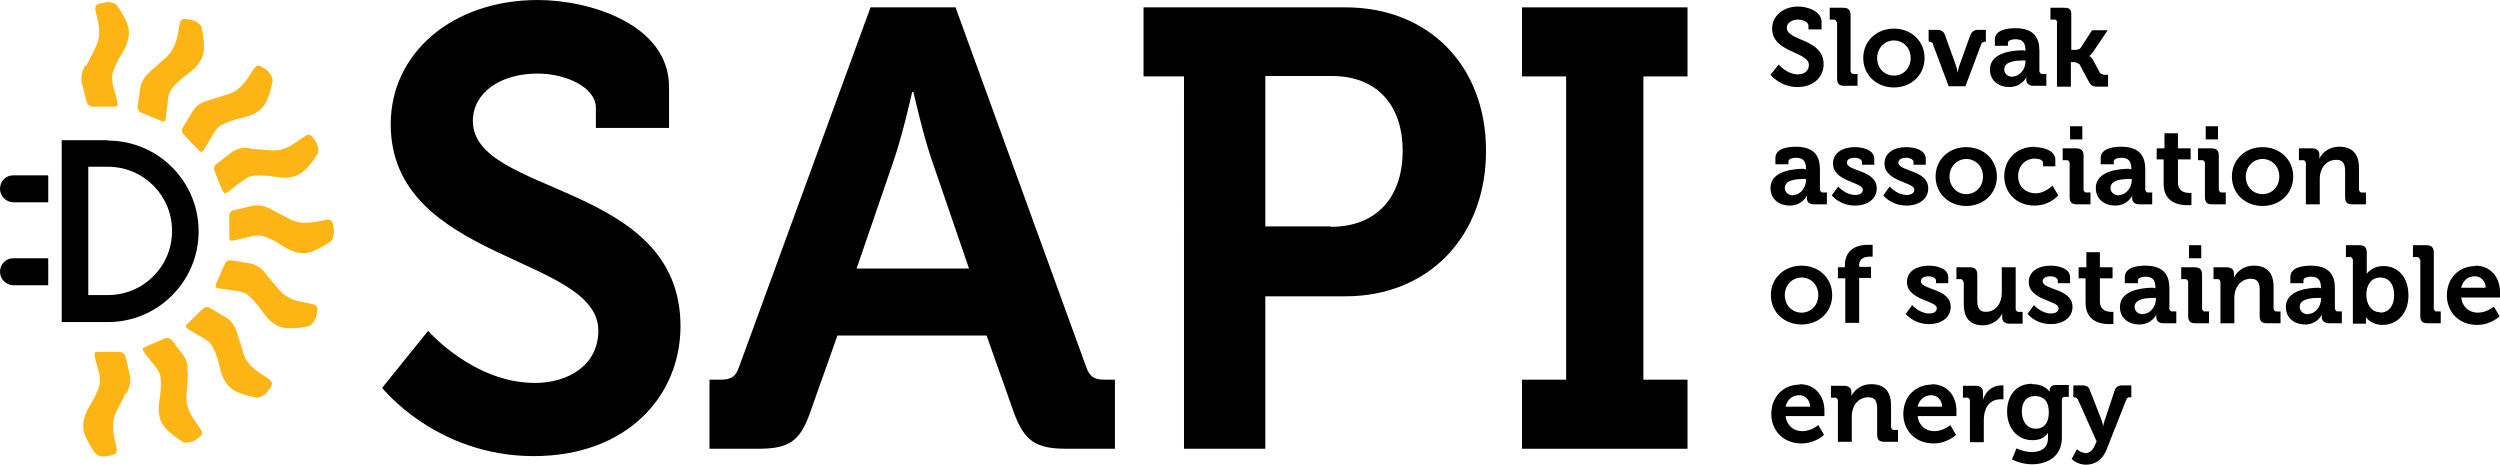
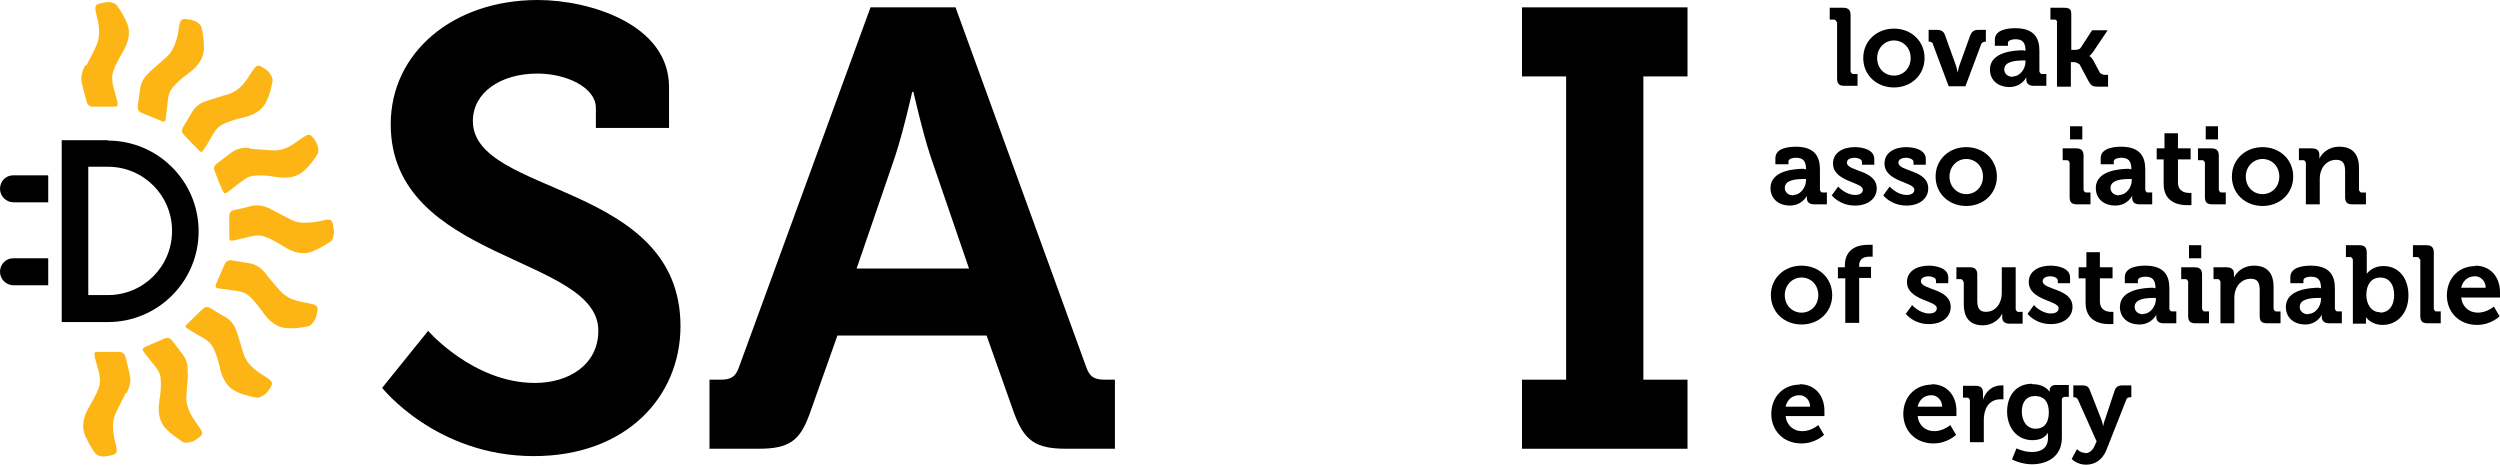
<svg xmlns="http://www.w3.org/2000/svg" id="Vrstva_2" data-name="Vrstva 2" viewBox="0 0 61.17 11.38">
  <defs>
    <style> .cls-1 { fill: #fdb515; } </style>
  </defs>
  <g id="Vrstva_1-2" data-name="Vrstva 1">
    <g>
      <path d="M2.64,3.43h-1.13v4.45h1.13c1.23,0,2.22-1,2.22-2.22,0-1.23-1-2.22-2.22-2.22M2.64,4.08c.87,0,1.57.7,1.57,1.57s-.7,1.57-1.57,1.57h-.48v-3.14h.48Z" />
      <path d="M1.17,4.29H.32c-.18,0-.32.15-.32.33s.15.33.33.33c0,0,.01,0,.02,0h.83v-.65h0Z" />
      <path d="M1.17,6.32H.32c-.18,0-.32.15-.32.33s.15.33.33.33c0,0,.01,0,.02,0h.83v-.65h0Z" />
      <path class="cls-1" d="M6.12,3.64c.18.01.36.03.54.04.19.01.36-.05.51-.15.1-.06.18-.13.28-.19.1-.07.15-.05.22.04.04.06.08.11.1.18.02.07.03.16,0,.21-.09.14-.19.28-.31.39-.2.19-.44.21-.7.17-.18-.03-.36-.05-.55-.03-.11.01-.19.06-.27.12-.12.08-.23.18-.34.26-.03.02-.07.05-.1.05-.02,0-.04-.05-.06-.08-.07-.15-.13-.31-.19-.47-.03-.08,0-.14.06-.18.11-.09.23-.17.34-.26.14-.11.29-.13.46-.12" />
      <path class="cls-1" d="M6.63,5.12c.16.08.32.17.48.25.17.09.35.09.53.07.11-.01.22-.04.33-.06.12-.02.16.01.18.13.01.07.03.14.02.2-.01.07-.03.16-.08.2-.14.09-.29.18-.44.24-.25.1-.49.02-.71-.12-.16-.1-.31-.19-.49-.25-.1-.03-.2-.02-.29,0-.14.03-.28.07-.42.1-.04,0-.08.02-.11,0-.02-.01-.02-.06-.02-.1,0-.17,0-.34,0-.5,0-.08.05-.13.12-.14.14-.03.28-.06.42-.1.17-.04.32,0,.47.07" />
      <path class="cls-1" d="M6.5,6.7c.12.14.23.28.35.41.12.14.29.22.46.26.11.03.22.04.33.07.12.03.15.07.12.19-.01.07-.02.14-.06.2-.04.06-.09.14-.15.15-.16.04-.33.06-.5.05-.27,0-.46-.17-.61-.38-.11-.15-.22-.3-.36-.42-.08-.07-.18-.09-.27-.11-.14-.02-.28-.04-.43-.06-.04,0-.08-.01-.1-.04-.01-.02,0-.07.02-.1.06-.15.13-.31.2-.46.03-.07.09-.1.17-.09.14.02.28.05.42.07.17.02.3.12.41.25" />
      <path class="cls-1" d="M5.8,8.14c.05.17.11.34.16.52.06.18.18.31.33.42.09.07.19.12.28.19.1.07.11.12.04.22-.04.06-.07.12-.13.16-.06.04-.14.09-.2.08-.16-.03-.33-.07-.48-.14-.25-.11-.36-.33-.42-.59-.04-.18-.09-.36-.18-.52-.05-.09-.13-.15-.21-.2-.12-.07-.25-.14-.37-.22-.03-.02-.07-.04-.08-.07,0-.02.03-.06.06-.08.12-.12.24-.24.36-.35.06-.06.12-.06.19-.02.12.07.24.15.37.22.15.09.23.22.28.38" />
      <path class="cls-1" d="M5.08,2.46c.17-.05.34-.11.52-.16.18-.06.31-.18.42-.33.07-.09.12-.19.19-.28.07-.1.12-.11.22-.04.06.04.12.07.16.13.04.06.09.14.08.2-.03.16-.07.33-.14.48-.11.25-.33.36-.59.42-.18.04-.36.09-.52.18-.09.05-.15.13-.2.21-.07.12-.14.25-.22.37-.02.03-.04.07-.07.08-.02,0-.06-.03-.08-.06-.12-.12-.24-.24-.35-.36-.06-.06-.06-.12-.02-.19.07-.12.15-.24.22-.37.09-.15.22-.23.38-.28" />
      <path class="cls-1" d="M4.6,9.16c-.01.18-.03.36-.04.54-.01.19.06.36.15.51.06.1.13.18.19.28.07.1.06.15-.04.22-.06.04-.11.09-.18.1-.07.02-.16.04-.21,0-.14-.09-.28-.19-.4-.31-.19-.19-.21-.44-.17-.7.03-.18.05-.37.03-.55-.01-.11-.06-.19-.12-.27-.09-.11-.18-.22-.27-.34-.02-.03-.05-.07-.05-.1,0-.02.05-.04.08-.06.15-.07.31-.13.46-.2.07-.03.14,0,.18.05.09.11.17.23.26.34.11.14.13.29.12.46" />
      <path class="cls-1" d="M3.66,1.76c.14-.12.27-.24.41-.36.14-.13.21-.29.26-.47.03-.11.04-.22.06-.33.03-.12.07-.15.19-.13.07.01.14.02.2.05.06.03.14.09.15.15.04.16.06.33.06.5,0,.27-.16.46-.37.62-.15.11-.29.22-.41.37-.07.09-.09.18-.1.28-.02.14-.03.28-.05.43,0,.04-.01.08-.03.1-.02.01-.07,0-.1-.02-.16-.06-.31-.13-.47-.19-.07-.03-.1-.09-.09-.17.02-.14.04-.28.06-.42.02-.17.11-.3.24-.41" />
      <path class="cls-1" d="M3.08,9.61c-.08.16-.16.32-.24.48-.08.17-.09.35-.06.53.01.11.05.22.07.33.02.12,0,.16-.12.19-.07.01-.14.03-.2.03-.07,0-.16-.03-.2-.08-.1-.14-.18-.28-.25-.44-.1-.25-.02-.49.11-.71.09-.16.19-.32.24-.5.03-.1.01-.2,0-.29-.03-.14-.08-.28-.11-.41,0-.04-.02-.08,0-.11,0-.02.06-.02.1-.02.17,0,.34,0,.5,0,.08,0,.13.05.15.12.04.14.07.28.1.42.05.17,0,.32-.07.47" />
      <path class="cls-1" d="M2.11,1.61c.08-.16.17-.32.24-.48.08-.17.09-.35.06-.53-.01-.11-.05-.22-.07-.33-.02-.12,0-.16.12-.19.07-.01.14-.03.2-.03.07,0,.16.03.2.08.1.14.18.28.25.44.1.25.02.49-.11.71-.09.16-.19.32-.24.5-.03.1-.01.2,0,.29.03.14.08.28.11.41,0,.04.02.08,0,.11-.01.02-.06.02-.1.02-.17,0-.34,0-.5,0-.08,0-.13-.05-.15-.12-.04-.14-.07-.28-.11-.42-.05-.17,0-.32.07-.47" />
      <path d="M10.47,8.09s1.11,1.28,2.62,1.28c.82,0,1.55-.44,1.55-1.28,0-1.84-5.08-1.69-5.08-5.05,0-1.75,1.52-3.04,3.6-3.04,1.26,0,3.21.59,3.21,2.13v1h-1.79v-.49c0-.5-.72-.84-1.43-.84-.91,0-1.58.47-1.58,1.16,0,1.84,5.08,1.48,5.08,5.02,0,1.72-1.32,3.18-3.59,3.18-2.39,0-3.71-1.67-3.71-1.67l1.13-1.4Z" />
      <path d="M23.71,6.57l-.93-2.71c-.2-.59-.43-1.61-.43-1.61h-.03s-.23,1.02-.43,1.61l-.93,2.71h2.74ZM17.38,9.29h.24c.26,0,.38-.06.47-.33L21.3.18h2.08l3.19,8.78c.09.27.21.33.47.33h.24v1.69h-1.19c-.76,0-1.03-.2-1.28-.88l-.67-1.89h-3.65l-.67,1.89c-.24.68-.5.88-1.26.88h-1.2v-1.69Z" />
-       <path d="M32.56,5.55c1.13,0,1.76-.73,1.76-1.86s-.64-1.83-1.73-1.83h-1.63v3.68h1.6ZM28.97,1.87h-.99V.18h4.94c2.02,0,3.44,1.41,3.44,3.51s-1.41,3.56-3.44,3.56h-1.96v3.73h-1.99V1.87h0Z" />
      <polygon points="37.24 9.29 38.32 9.29 38.32 1.87 37.24 1.87 37.24 .18 41.29 .18 41.29 1.87 40.21 1.87 40.21 9.29 41.29 9.29 41.29 10.98 37.24 10.98 37.24 9.29" />
      <g>
-         <path d="M43.53,1.59s.2.23.46.23c.15,0,.27-.08.27-.23,0-.33-.9-.3-.9-.89,0-.31.27-.54.64-.54.22,0,.57.11.57.38v.18h-.32v-.09c0-.09-.13-.15-.25-.15-.16,0-.28.08-.28.2,0,.33.9.26.9.89,0,.3-.23.56-.64.56-.42,0-.66-.3-.66-.3l.2-.25Z" />
        <path d="M44.94.54s-.02-.06-.06-.06h-.11V.19h.33c.13,0,.18.06.18.18v1.38s.02.06.06.06h.11v.29h-.32c-.13,0-.18-.05-.18-.18V.54h0Z" />
        <path d="M46.34.7c.42,0,.75.3.75.72s-.33.72-.75.72-.75-.3-.75-.72.33-.72.75-.72ZM46.34,1.85c.22,0,.41-.17.41-.43s-.19-.43-.41-.43-.41.18-.41.43c0,.26.19.43.41.43Z" />
        <path d="M47.3,1.07s-.04-.05-.08-.05h-.03v-.29h.2c.11,0,.17.04.2.13l.26.72c.03.08.05.2.05.2h0s.02-.12.05-.2l.26-.72c.04-.09.09-.13.2-.13h.18v.29h-.03s-.06.01-.08.05l-.39,1.04h-.41l-.39-1.04Z" />
        <path d="M49.52,1.24h.04c0-.21-.08-.28-.25-.28-.06,0-.18.02-.18.09v.07h-.32v-.15c0-.26.36-.28.5-.28.46,0,.59.24.59.55v.51s.02.06.06.06h.11v.29h-.31c-.13,0-.18-.07-.18-.15,0-.04,0-.06,0-.06h0s-.11.24-.42.24c-.25,0-.47-.15-.47-.43,0-.43.59-.47.82-.47ZM49.25,1.87c.18,0,.31-.19.31-.36v-.03h-.06c-.18,0-.46.02-.46.22,0,.09.07.18.21.18Z" />
        <path d="M50.34.54s-.02-.06-.06-.06h-.11V.19h.33c.13,0,.18.03.18.16v.87h.1s.1,0,.13-.05l.28-.43h.38l-.35.52c-.06.09-.1.11-.1.11h0s.05.02.1.11l.16.3s.05.05.11.05h.09v.29h-.25c-.12,0-.16-.02-.22-.12l-.23-.43s-.08-.05-.13-.05h-.08v.6h-.34V.54h0Z" />
        <path d="M44.15,4.14h.04c0-.21-.08-.28-.25-.28-.06,0-.18.02-.18.09v.07h-.32v-.15c0-.26.36-.28.5-.28.46,0,.59.24.59.55v.51s.02.06.06.06h.11v.29h-.31c-.13,0-.18-.07-.18-.15,0-.04,0-.06,0-.06h0s-.11.24-.42.24c-.25,0-.47-.15-.47-.43,0-.43.59-.47.82-.47ZM43.88,4.77c.18,0,.31-.19.31-.36v-.03h-.06c-.18,0-.46.02-.46.22,0,.09.07.18.21.18Z" />
        <path d="M44.98,4.57s.18.2.41.2c.11,0,.19-.04.19-.13,0-.19-.73-.19-.73-.64,0-.27.25-.4.53-.4.19,0,.48.06.48.29v.14h-.3v-.07c0-.06-.1-.1-.17-.1-.12,0-.2.04-.2.12,0,.22.73.17.73.63,0,.26-.23.42-.53.42-.38,0-.57-.25-.57-.25l.16-.22Z" />
        <path d="M46.24,4.57s.18.2.41.2c.11,0,.19-.04.19-.13,0-.19-.73-.19-.73-.64,0-.27.25-.4.53-.4.19,0,.48.06.48.29v.14h-.3v-.07c0-.06-.1-.1-.17-.1-.12,0-.2.04-.2.12,0,.22.73.17.73.63,0,.26-.23.42-.53.42-.38,0-.57-.25-.57-.25l.16-.22Z" />
        <path d="M48.11,3.6c.42,0,.75.3.75.72s-.33.72-.75.72-.75-.3-.75-.72c0-.42.33-.72.75-.72ZM48.11,4.75c.22,0,.41-.17.41-.43s-.19-.43-.41-.43-.41.18-.41.43.19.43.41.43Z" />
-         <path d="M49.79,3.6c.18,0,.5.07.5.31v.16h-.3v-.08c0-.08-.11-.11-.2-.11-.24,0-.41.18-.41.43,0,.28.21.42.43.42.23,0,.41-.19.41-.19l.14.24s-.2.25-.58.25c-.45,0-.74-.32-.74-.72,0-.39.28-.72.75-.72Z" />
        <path d="M50.64,3.98s-.02-.06-.06-.06h-.11v-.29h.33c.13,0,.18.06.18.18v.84s.02.06.06.06h.11v.29h-.33c-.13,0-.18-.05-.18-.18v-.84h0ZM50.65,3.09h.3v.32h-.3v-.32Z" />
        <path d="M52.11,4.14h.04c0-.21-.08-.28-.25-.28-.06,0-.18.02-.18.09v.07h-.32v-.15c0-.26.36-.28.5-.28.46,0,.59.24.59.55v.51s.02.06.06.06h.11v.29h-.31c-.13,0-.18-.07-.18-.15,0-.04,0-.06,0-.06h0s-.11.24-.42.24c-.25,0-.47-.15-.47-.43,0-.43.59-.47.82-.47ZM51.85,4.77c.18,0,.31-.19.31-.36v-.03h-.06c-.18,0-.46.02-.46.22,0,.09.07.18.21.18Z" />
        <path d="M52.95,3.9h-.18v-.27h.19v-.37h.33v.37h.31v.27h-.31v.56c0,.23.18.26.27.26.04,0,.06,0,.06,0v.3s-.04,0-.11,0c-.19,0-.57-.06-.57-.52v-.6h0Z" />
        <path d="M53.95,3.98s-.02-.06-.06-.06h-.11v-.29h.33c.13,0,.18.06.18.18v.84s.02.06.06.06h.11v.29h-.33c-.13,0-.18-.05-.18-.18v-.84h0ZM53.97,3.09h.3v.32h-.3v-.32Z" />
        <path d="M55.36,3.6c.42,0,.75.3.75.72s-.33.72-.75.72-.75-.3-.75-.72.33-.72.75-.72ZM55.36,4.75c.22,0,.41-.17.41-.43s-.19-.43-.41-.43-.41.18-.41.43c0,.26.19.43.41.43Z" />
        <path d="M56.42,3.98s-.02-.06-.06-.06h-.11v-.29h.32c.12,0,.18.06.18.15v.04s0,.06,0,.06h0c.06-.12.21-.29.49-.29.3,0,.48.16.48.52v.54s.02.06.06.06h.11v.29h-.33c-.13,0-.18-.05-.18-.18v-.63c0-.17-.04-.28-.22-.28-.18,0-.32.12-.37.28-.02.06-.03.12-.03.18v.63h-.34v-1.02h0Z" />
        <path d="M44.08,6.5c.42,0,.75.3.75.72s-.33.72-.75.72-.75-.3-.75-.72.33-.72.75-.72ZM44.08,7.65c.22,0,.41-.17.41-.43s-.19-.43-.41-.43-.41.18-.41.43c0,.26.19.43.41.43Z" />
        <path d="M45.14,6.81h-.17v-.27h.17v-.04c0-.45.37-.51.56-.51.07,0,.12,0,.12,0v.29s-.03,0-.07,0c-.1,0-.26.02-.26.22v.03h.29v.27h-.29v1.1h-.34v-1.1h0Z" />
        <path d="M46.79,7.47s.18.2.41.2c.11,0,.19-.04.19-.13,0-.19-.73-.19-.73-.64,0-.27.25-.4.53-.4.19,0,.48.06.48.29v.14h-.3v-.07c0-.06-.1-.1-.17-.1-.12,0-.2.04-.2.12,0,.22.73.17.73.63,0,.26-.23.42-.53.42-.38,0-.57-.25-.57-.25l.16-.22Z" />
        <path d="M48.04,6.89s-.02-.06-.06-.06h-.11v-.29h.33c.13,0,.18.06.18.18v.63c0,.17.04.28.21.28.25,0,.39-.22.39-.46v-.63h.34v1.03s.02.06.06.06h.11v.29h-.32c-.12,0-.18-.06-.18-.15v-.04s0-.06,0-.06h0c-.06.14-.24.29-.47.29-.29,0-.47-.15-.47-.52v-.53h0Z" />
        <path d="M49.77,7.47s.18.2.41.2c.11,0,.19-.04.19-.13,0-.19-.73-.19-.73-.64,0-.27.25-.4.53-.4.19,0,.48.06.48.29v.14h-.3v-.07c0-.06-.1-.1-.17-.1-.12,0-.2.04-.2.12,0,.22.73.17.73.63,0,.26-.23.42-.53.42-.38,0-.57-.25-.57-.25l.16-.22Z" />
        <path d="M51.04,6.81h-.18v-.27h.19v-.37h.33v.37h.31v.27h-.31v.56c0,.23.18.26.27.26.04,0,.06,0,.06,0v.3s-.04,0-.11,0c-.19,0-.57-.06-.57-.52v-.6h0Z" />
        <path d="M52.7,7.05h.04c0-.21-.08-.28-.25-.28-.06,0-.18.02-.18.09v.07h-.32v-.15c0-.26.36-.28.5-.28.46,0,.59.24.59.55v.51s.02.06.06.06h.11v.29h-.31c-.13,0-.18-.07-.18-.15,0-.04,0-.06,0-.06h0s-.11.24-.42.24c-.25,0-.47-.15-.47-.43,0-.43.59-.47.82-.47ZM52.44,7.68c.18,0,.31-.19.31-.36v-.03h-.06c-.18,0-.46.02-.46.22,0,.09.07.18.21.18Z" />
        <path d="M53.54,6.89s-.02-.06-.06-.06h-.11v-.29h.33c.13,0,.18.06.18.18v.84s.02.06.06.06h.11v.29h-.33c-.13,0-.18-.05-.18-.18v-.84h0ZM53.56,6h.3v.32h-.3v-.32Z" />
        <path d="M54.33,6.89s-.02-.06-.06-.06h-.11v-.29h.32c.12,0,.18.06.18.15v.04s0,.06,0,.06h0c.06-.12.21-.29.49-.29.3,0,.48.16.48.52v.54s.02.06.06.06h.11v.29h-.33c-.13,0-.18-.05-.18-.18v-.63c0-.17-.04-.28-.22-.28-.18,0-.32.12-.37.28-.02.06-.03.12-.03.18v.63h-.34v-1.02h0Z" />
        <path d="M56.75,7.05h.04c0-.21-.08-.28-.25-.28-.06,0-.18.02-.18.09v.07h-.32v-.15c0-.26.36-.28.5-.28.46,0,.59.24.59.55v.51s.02.06.06.06h.11v.29h-.31c-.13,0-.18-.07-.18-.15,0-.04,0-.06,0-.06h0s-.11.24-.41.24c-.25,0-.47-.15-.47-.43,0-.43.59-.47.82-.47ZM56.48,7.68c.18,0,.31-.19.31-.36v-.03h-.06c-.18,0-.46.02-.46.22,0,.09.07.18.21.18Z" />
        <path d="M57.57,6.35s-.02-.06-.06-.06h-.11v-.29h.33c.13,0,.18.06.18.18v.4c0,.07,0,.12,0,.12h0s.12-.19.41-.19c.37,0,.61.29.61.72s-.27.72-.63.72c-.29,0-.41-.19-.41-.19h0s0,.04,0,.09v.07h-.32v-1.56ZM58.24,7.65c.19,0,.34-.15.34-.43s-.14-.43-.34-.43c-.18,0-.34.13-.34.43,0,.21.11.42.34.42Z" />
        <path d="M59.21,6.35s-.02-.06-.06-.06h-.11v-.29h.33c.13,0,.18.06.18.18v1.38s.02.06.06.06h.11v.29h-.32c-.13,0-.18-.05-.18-.18v-1.38h0Z" />
        <path d="M60.56,6.5c.39,0,.61.29.61.65,0,.04,0,.13,0,.13h-.95c.03.24.2.37.41.37.22,0,.39-.15.39-.15l.14.24s-.21.21-.55.21c-.46,0-.74-.33-.74-.72,0-.42.29-.72.7-.72ZM60.82,7.04c0-.16-.12-.28-.26-.28-.18,0-.3.11-.34.28h.6Z" />
        <path d="M44.03,9.4c.39,0,.61.29.61.65,0,.04,0,.13,0,.13h-.95c.03.24.2.37.41.37.22,0,.39-.15.39-.15l.14.24s-.21.21-.55.21c-.46,0-.74-.33-.74-.72,0-.42.29-.72.7-.72ZM44.29,9.95c0-.16-.12-.28-.26-.28-.18,0-.3.11-.34.28h.6Z" />
-         <path d="M44.97,9.79s-.02-.06-.06-.06h-.11v-.29h.32c.12,0,.18.06.18.15v.04s0,.06,0,.06h0c.06-.12.21-.29.49-.29.3,0,.48.16.48.52v.54s.02.06.06.06h.11v.29h-.33c-.13,0-.18-.05-.18-.18v-.63c0-.17-.04-.28-.22-.28-.18,0-.32.12-.37.28-.02.06-.03.12-.03.18v.63h-.34v-1.02h0Z" />
        <path d="M47.26,9.4c.39,0,.61.29.61.65,0,.04,0,.13,0,.13h-.95c.03.24.2.37.41.37.22,0,.39-.15.39-.15l.14.24s-.21.21-.55.21c-.46,0-.74-.33-.74-.72,0-.42.29-.72.7-.72ZM47.52,9.95c0-.16-.12-.28-.26-.28-.18,0-.3.11-.34.28h.6Z" />
        <path d="M48.2,9.79s-.02-.06-.06-.06h-.11v-.29h.31c.12,0,.18.05.18.17v.08c0,.05,0,.09,0,.09h0c.06-.2.23-.35.44-.35.03,0,.06,0,.06,0v.34s-.03,0-.08,0c-.15,0-.31.08-.37.29-.02.07-.03.14-.03.22v.54h-.34v-1.02h0Z" />
        <path d="M49.73,9.4c.32,0,.42.19.42.19h0v-.04c0-.06.04-.13.15-.13h.32v.29h-.11s-.06.02-.06.05v.95c0,.47-.37.65-.73.65-.17,0-.36-.05-.49-.12l.11-.27s.17.09.38.09.39-.09.39-.34v-.06s0-.07,0-.07h0c-.08.12-.2.18-.38.18-.39,0-.62-.32-.62-.7s.21-.68.61-.68ZM50.13,10.09c0-.31-.16-.4-.34-.4-.21,0-.32.15-.32.38s.12.42.34.42c.16,0,.32-.09.32-.4Z" />
        <path d="M51.02,11.09c.09,0,.18-.06.23-.18l.05-.11-.46-1.03s-.04-.05-.07-.05h-.04v-.29h.23c.1,0,.15.04.18.13l.27.69c.03.07.05.18.05.18h0s.02-.11.05-.18l.23-.69c.03-.09.09-.13.18-.13h.23v.29h-.04s-.06,0-.08.05l-.49,1.24c-.1.25-.29.36-.5.36-.22,0-.35-.14-.35-.14l.13-.24s.08.09.2.09Z" />
      </g>
    </g>
  </g>
</svg>